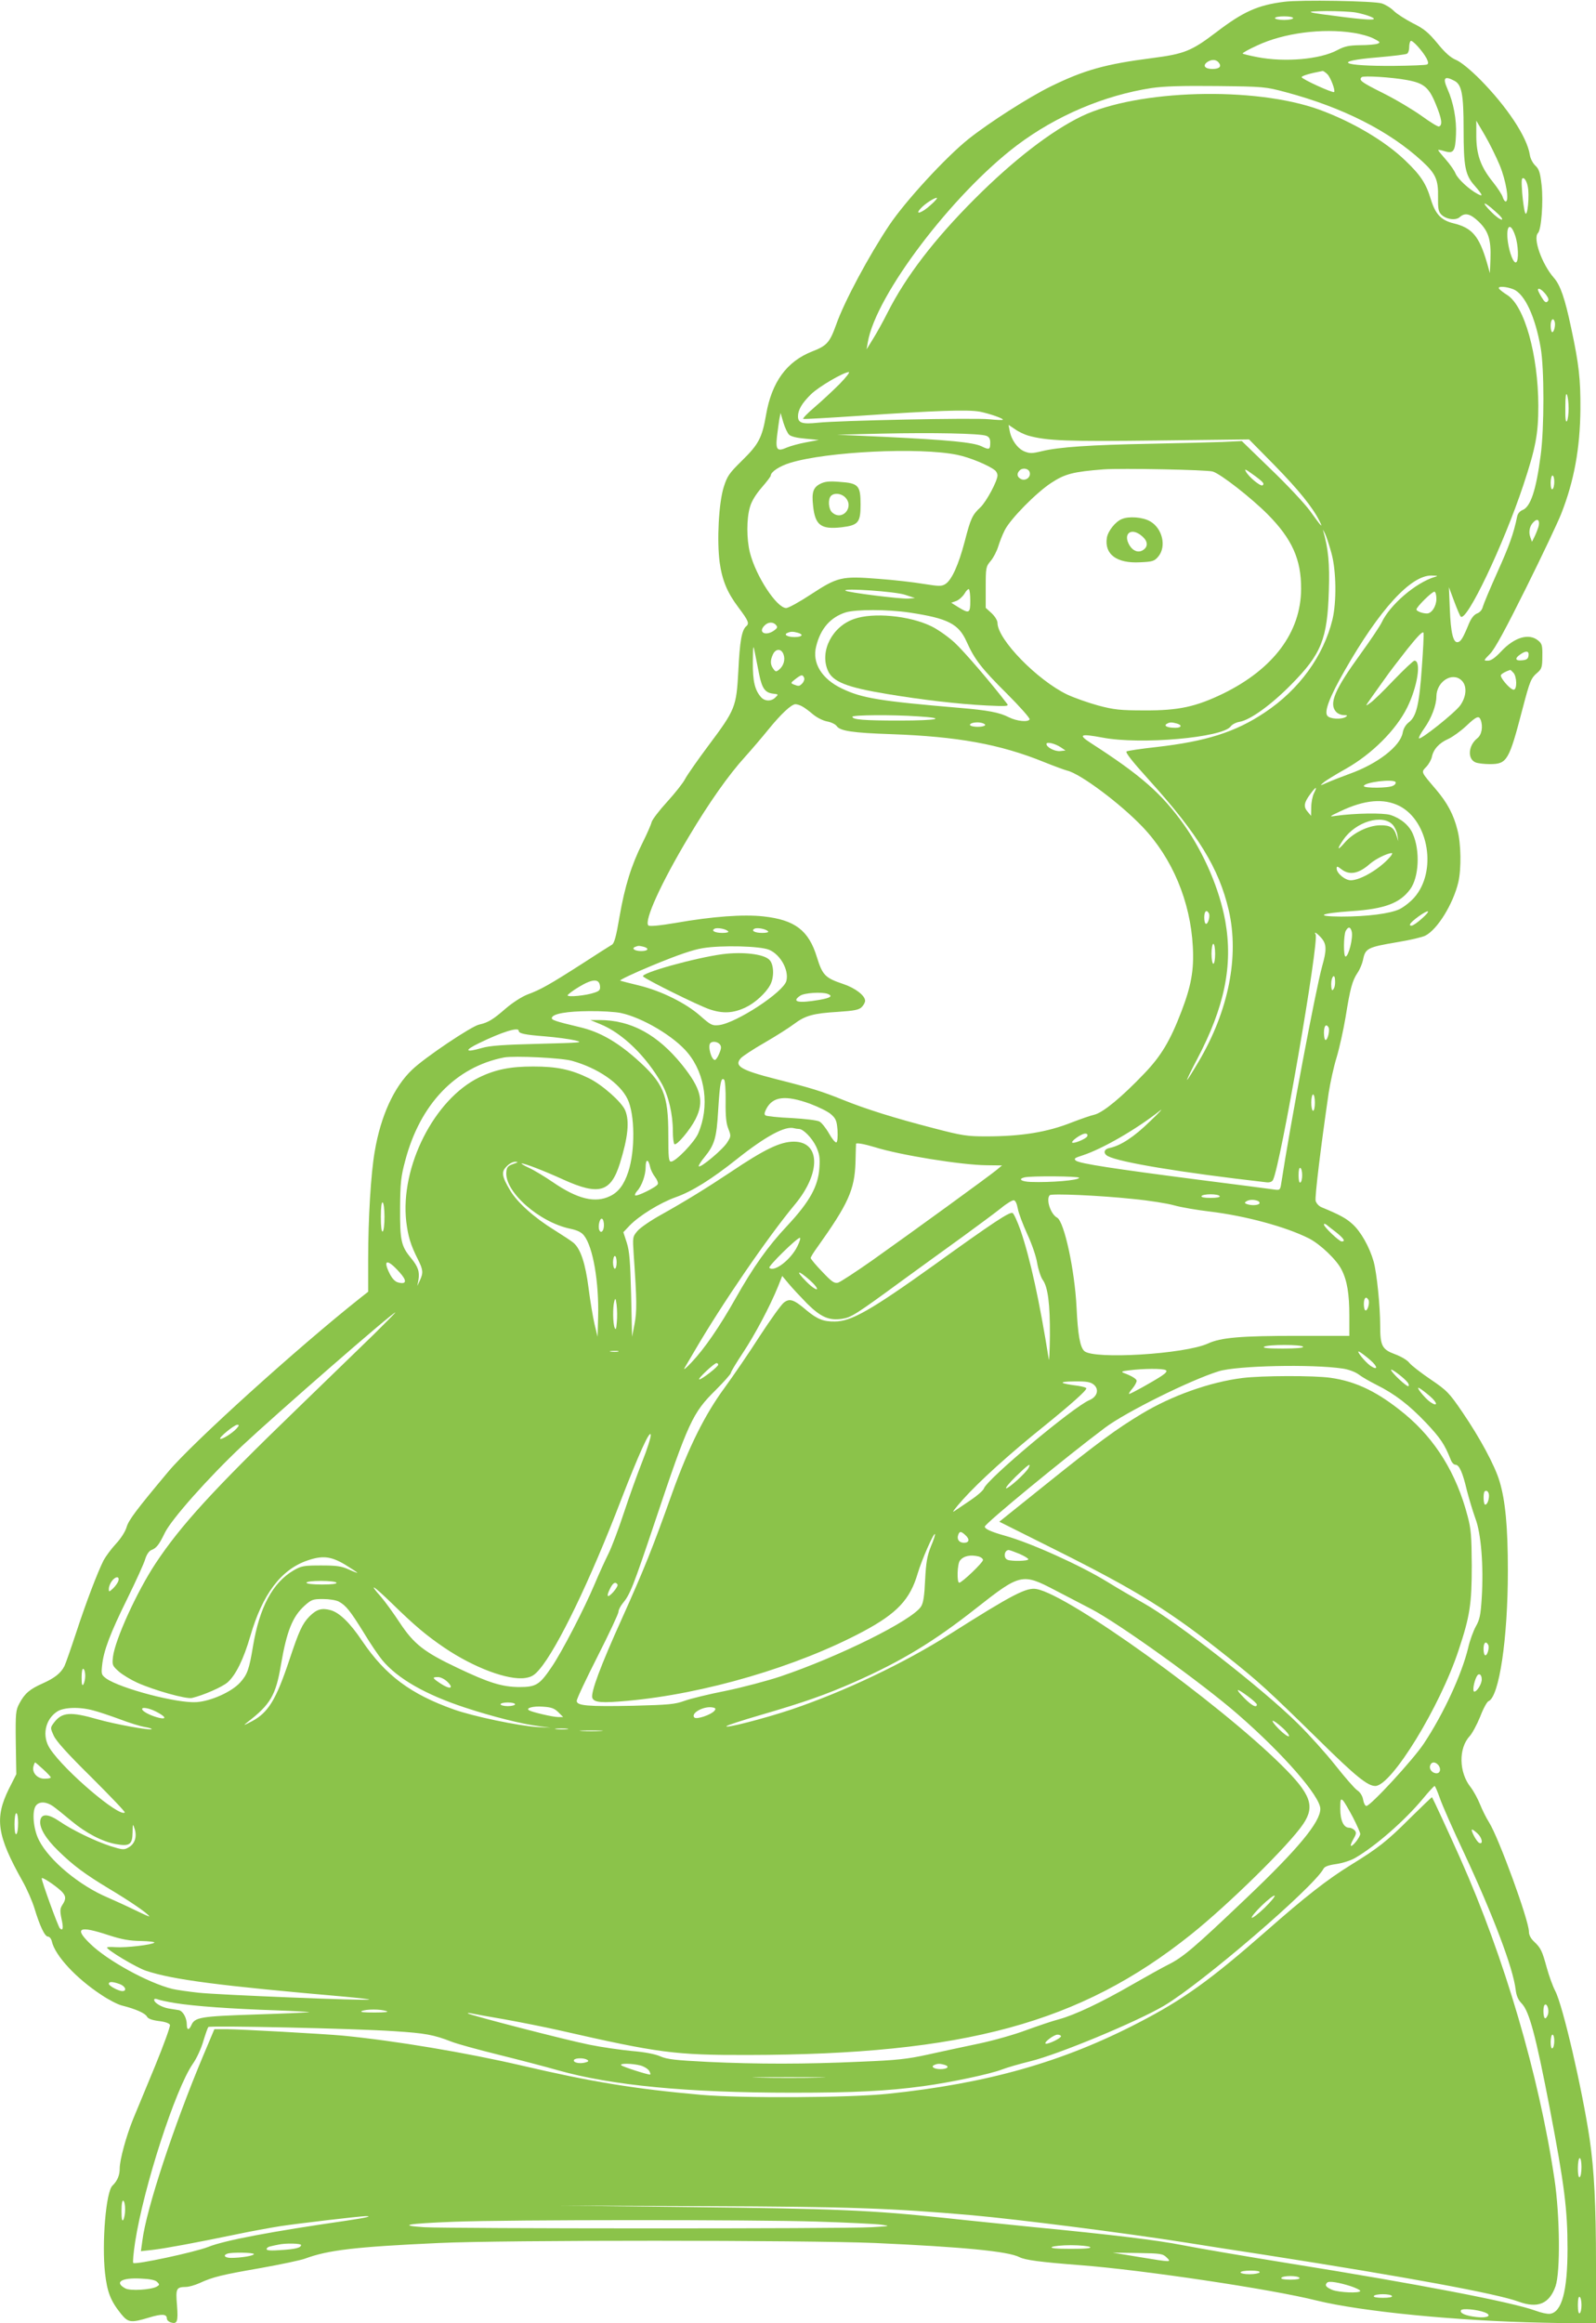
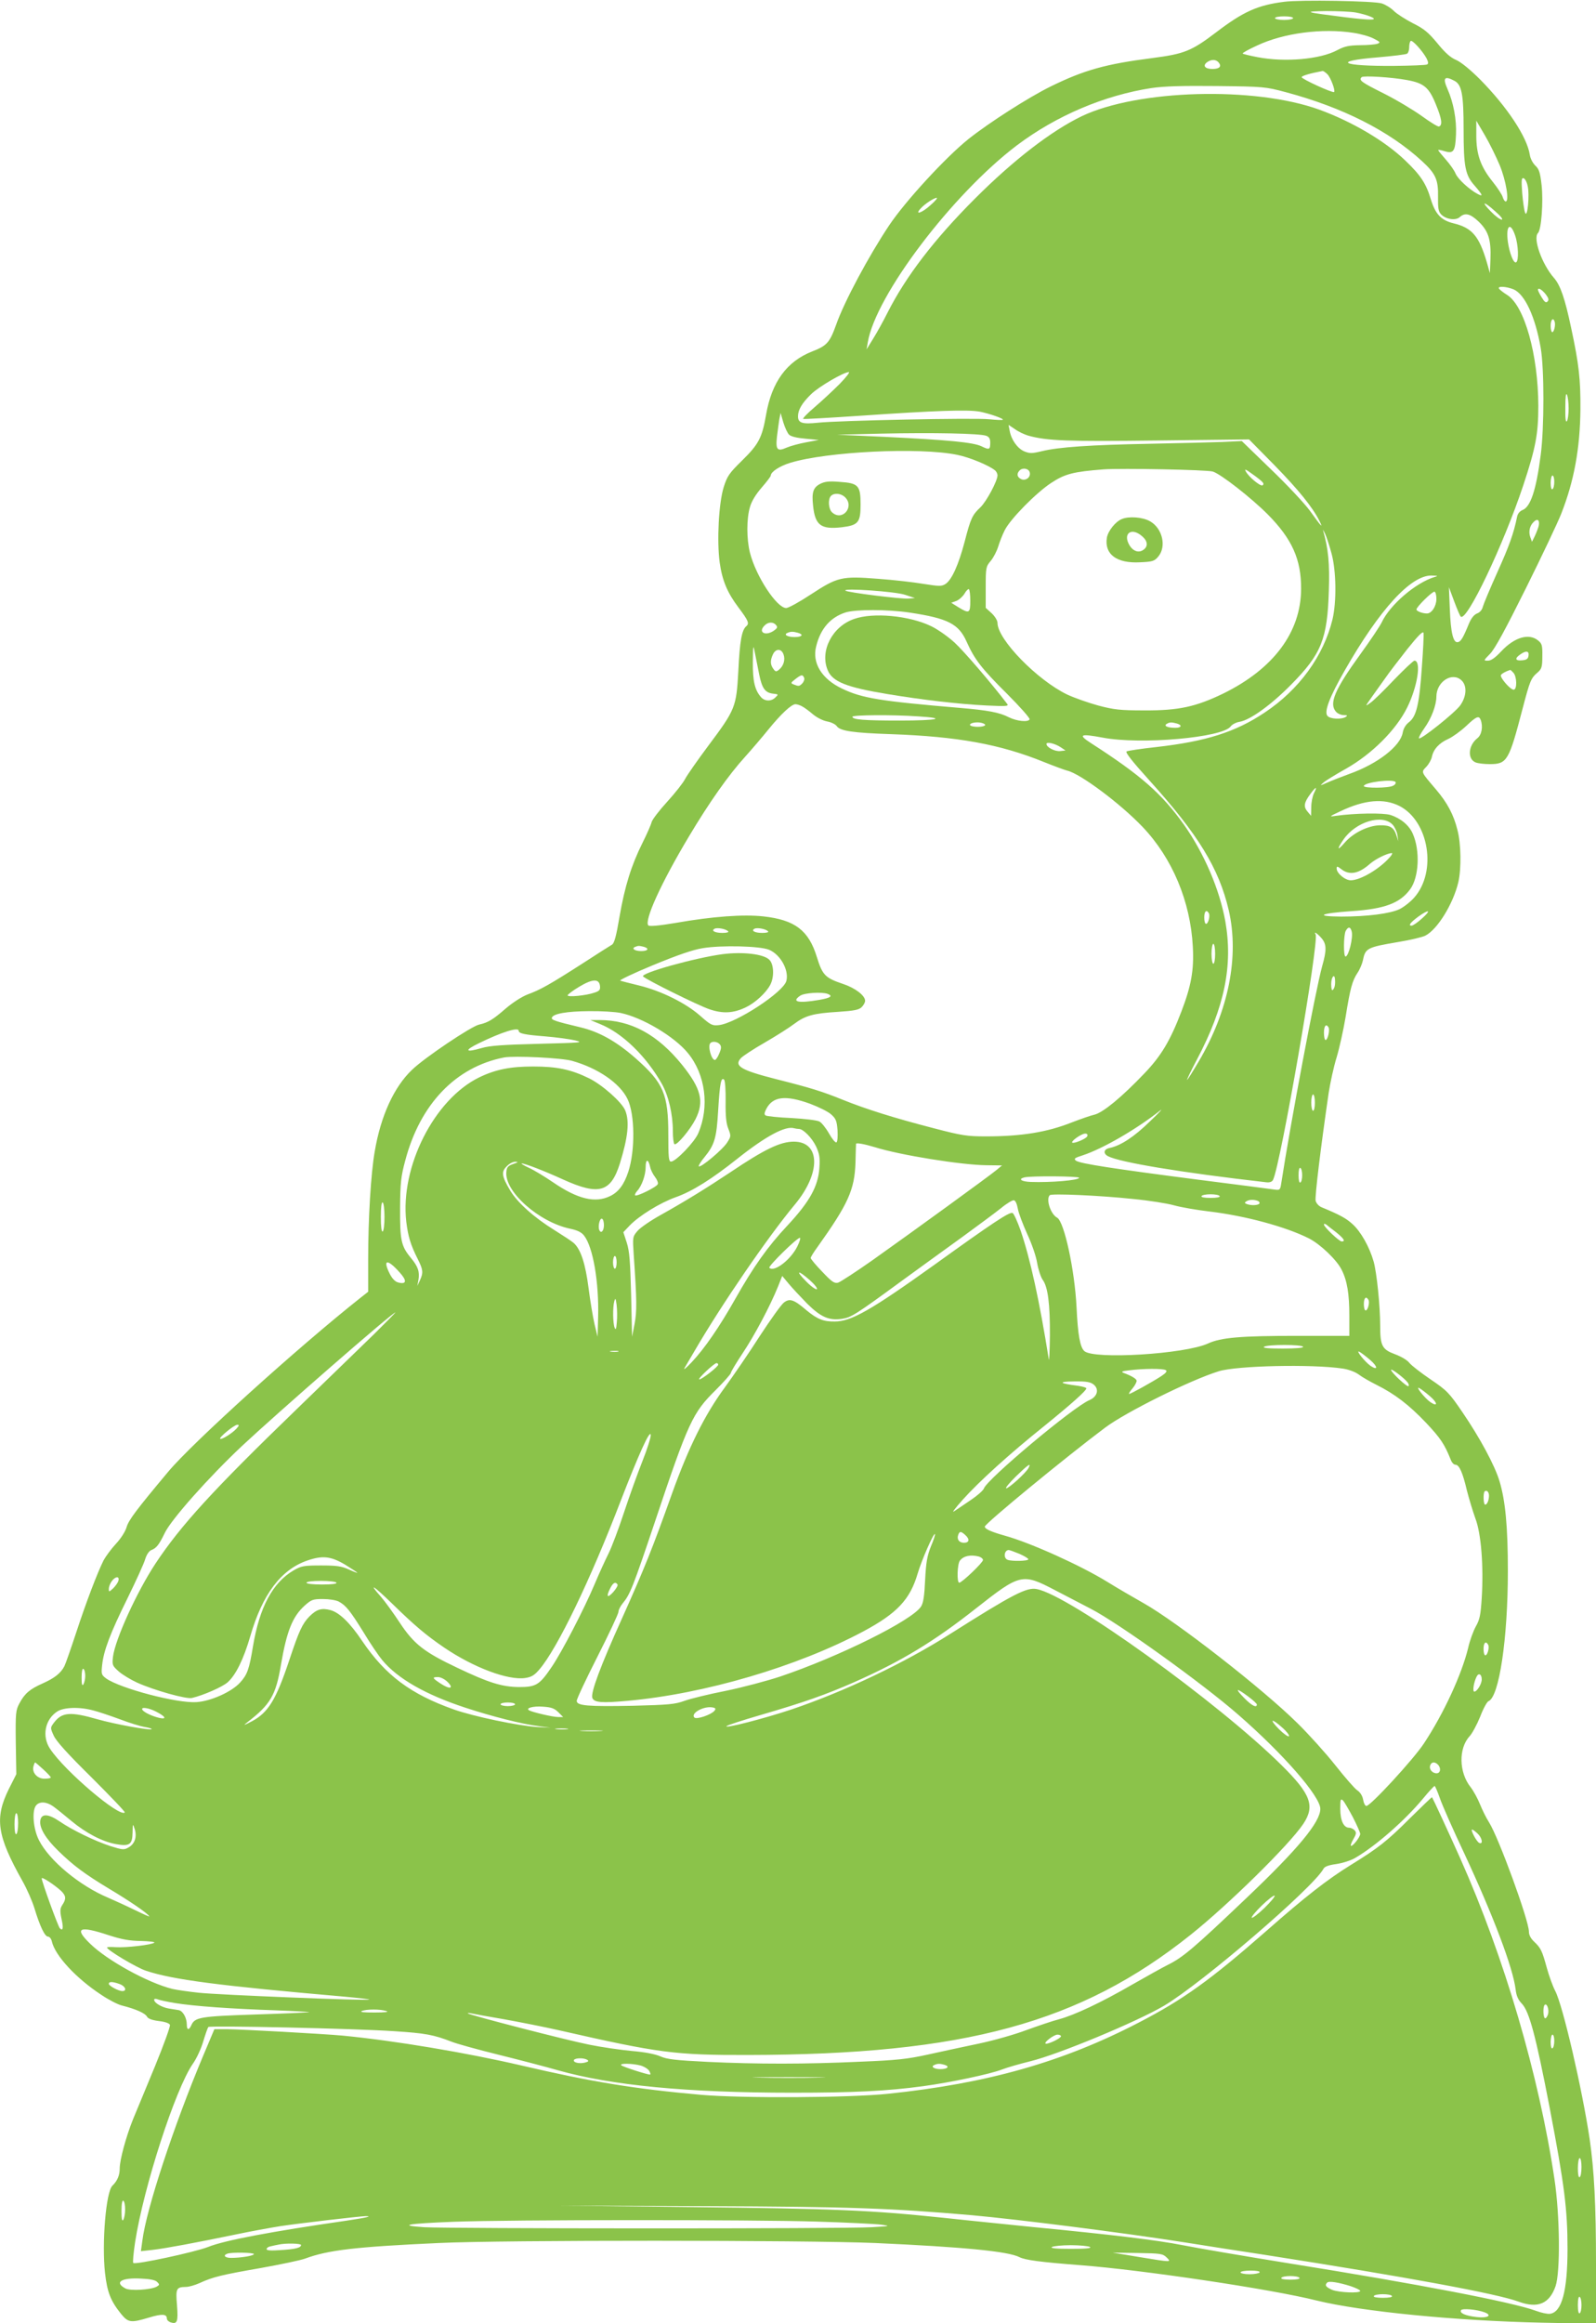
<svg xmlns="http://www.w3.org/2000/svg" version="1.0" width="880pt" height="1280pt" viewBox="0 0 880 1280" preserveAspectRatio="xMidYMid meet">
  <g transform="translate(0,1280) scale(0.1,-0.1)" fill="#8bc34a" stroke="none">
    <path d="M7080 12790 c-144 -18 -225 -54 -373 -167 -138 -105 -177 -120 -354 -143 -258 -33 -375 -66 -559 -156 -122 -60 -338 -198 -454 -290 -126 -101 -347 -341 -437 -475 -111 -166 -249 -422 -293 -549 -35 -97 -51 -115 -131 -146 -141 -55 -224 -169 -255 -349 -22 -127 -41 -163 -132 -252 -72 -71 -82 -85 -102 -148 -27 -88 -38 -293 -22 -413 14 -100 42 -167 103 -248 55 -73 62 -89 44 -104 -25 -21 -36 -81 -44 -247 -11 -199 -16 -212 -165 -411 -59 -79 -117 -162 -128 -183 -11 -22 -56 -79 -99 -126 -44 -48 -82 -98 -86 -112 -3 -14 -26 -66 -50 -114 -62 -124 -98 -240 -127 -407 -18 -107 -29 -148 -42 -155 -9 -5 -83 -52 -163 -104 -181 -116 -231 -144 -302 -170 -33 -13 -81 -44 -120 -77 -71 -62 -98 -78 -147 -89 -43 -9 -302 -183 -370 -249 -100 -95 -173 -255 -206 -451 -21 -120 -36 -369 -36 -591 l0 -181 -42 -33 c-345 -273 -928 -800 -1060 -958 -175 -209 -219 -267 -230 -306 -7 -24 -31 -62 -59 -92 -26 -28 -56 -69 -68 -91 -34 -68 -96 -230 -151 -398 -29 -88 -58 -171 -65 -185 -20 -39 -55 -66 -120 -95 -70 -31 -99 -55 -128 -110 -20 -37 -22 -52 -20 -215 l3 -175 -41 -81 c-80 -162 -66 -257 75 -508 25 -44 54 -111 66 -150 30 -99 57 -156 75 -156 8 0 18 -12 21 -27 18 -78 134 -203 273 -294 40 -27 92 -54 115 -59 75 -19 126 -42 136 -60 6 -12 27 -20 65 -25 35 -4 58 -12 62 -21 3 -8 -34 -110 -82 -227 -48 -117 -103 -248 -121 -292 -38 -94 -74 -224 -74 -273 0 -37 -13 -68 -40 -94 -36 -34 -59 -316 -41 -481 12 -106 31 -154 88 -225 40 -49 54 -51 154 -21 72 22 99 20 99 -5 0 -8 9 -17 20 -21 37 -12 43 2 36 93 -8 94 -4 101 49 102 17 0 50 10 75 21 73 34 124 46 337 83 111 20 221 43 245 52 126 47 278 65 738 86 356 17 2027 16 2405 0 487 -22 735 -46 796 -78 32 -16 114 -27 334 -44 342 -26 1055 -132 1305 -195 244 -60 767 -112 1243 -122 l297 -6 0 324 c0 334 -10 520 -35 694 -41 274 -148 737 -190 816 -14 27 -34 83 -46 126 -26 95 -33 110 -70 145 -19 18 -29 37 -29 56 0 61 -167 519 -220 602 -16 25 -38 70 -50 100 -12 30 -35 72 -51 93 -65 81 -68 214 -6 281 14 15 40 63 58 107 17 45 38 83 46 86 59 23 107 345 107 718 0 245 -14 388 -46 494 -26 87 -108 239 -205 381 -73 107 -85 119 -175 180 -53 36 -106 77 -117 91 -11 15 -47 36 -80 48 -70 26 -81 46 -81 155 0 111 -19 294 -36 355 -23 81 -71 166 -117 207 -35 32 -70 51 -169 92 -16 6 -30 22 -34 36 -5 22 28 293 72 595 9 57 28 145 44 196 15 50 37 149 49 220 26 162 37 201 66 245 13 19 26 51 30 70 13 66 24 71 195 100 67 11 134 27 149 35 67 34 154 176 182 295 17 75 15 212 -5 287 -21 85 -56 150 -118 223 -85 100 -83 94 -54 125 14 14 28 40 31 55 9 43 41 77 91 99 24 11 68 43 97 70 57 54 71 60 81 35 14 -37 6 -83 -19 -102 -50 -40 -55 -115 -8 -133 13 -5 48 -9 77 -9 96 0 106 18 181 305 41 156 46 168 83 200 22 19 26 30 26 89 1 60 -2 70 -23 87 -51 42 -131 18 -204 -60 -33 -35 -55 -51 -73 -51 -25 0 -25 0 12 38 26 26 85 135 198 362 89 179 176 363 194 409 71 180 104 360 106 576 1 166 -8 248 -51 448 -34 161 -59 235 -95 276 -66 75 -117 218 -88 247 19 19 30 174 20 264 -8 70 -14 88 -34 107 -14 13 -28 39 -31 60 -15 98 -125 264 -274 415 -53 53 -104 95 -131 107 -32 13 -63 41 -105 93 -50 60 -74 80 -135 110 -40 21 -88 51 -105 68 -17 17 -47 35 -66 41 -42 14 -451 21 -539 9z m396 -59 c27 -5 63 -15 79 -22 51 -21 6 -22 -138 -4 -224 28 -237 32 -106 34 64 0 138 -3 165 -8z m-346 -31 c0 -5 -22 -10 -50 -10 -27 0 -50 5 -50 10 0 6 23 10 50 10 28 0 50 -4 50 -10z m333 -81 c40 -6 90 -20 112 -32 35 -18 38 -21 20 -28 -11 -4 -54 -8 -96 -8 -62 -1 -85 -6 -125 -27 -94 -51 -289 -68 -440 -39 -42 8 -79 17 -82 20 -3 3 33 23 79 44 146 69 360 97 532 70z m403 -141 c9 -18 11 -29 3 -33 -5 -4 -88 -7 -182 -8 -293 -2 -346 26 -90 47 82 7 155 16 161 20 7 4 12 20 12 35 0 15 3 31 8 35 8 9 66 -55 88 -96z m-1146 -23 c17 -21 4 -35 -35 -35 -41 0 -55 18 -30 37 24 17 50 17 65 -2z m599 -64 c18 -18 45 -90 37 -98 -7 -7 -180 72 -179 82 2 8 47 21 116 34 4 0 16 -8 26 -18z m439 -32 c93 -17 121 -40 159 -134 33 -80 38 -115 17 -122 -6 -2 -48 24 -95 58 -46 33 -141 90 -211 125 -124 62 -137 72 -120 89 9 9 164 0 250 -16z m261 -4 c41 -21 51 -75 51 -269 0 -205 9 -251 61 -309 44 -51 49 -63 17 -46 -46 24 -109 82 -122 112 -7 18 -32 53 -55 79 -22 25 -41 48 -41 51 0 3 16 0 35 -6 50 -15 59 -1 63 91 4 83 -14 178 -47 252 -27 61 -17 74 38 45z m-929 -63 c314 -84 569 -213 751 -380 75 -69 90 -102 88 -197 -1 -60 2 -80 16 -95 25 -28 81 -37 104 -16 29 26 58 19 105 -26 53 -52 68 -98 64 -206 l-3 -77 -17 60 c-43 145 -81 190 -185 215 -68 17 -99 51 -124 133 -26 86 -56 132 -141 213 -111 107 -293 214 -474 280 -357 129 -1000 111 -1309 -36 -168 -81 -376 -241 -590 -455 -224 -224 -380 -428 -480 -625 -24 -48 -60 -113 -80 -145 l-37 -60 7 40 c44 259 467 816 823 1085 217 163 481 275 742 315 69 10 167 13 360 11 260 -3 267 -4 380 -34z m1179 -402 c35 -85 54 -200 33 -200 -5 0 -12 10 -16 23 -3 13 -28 51 -55 85 -67 83 -91 151 -91 255 l0 82 47 -80 c26 -44 62 -118 82 -165z m154 -114 c12 -48 -1 -182 -14 -148 -5 13 -12 62 -16 109 -5 71 -4 85 8 81 7 -2 18 -21 22 -42z m-3292 -106 c-48 -44 -90 -57 -55 -19 22 25 74 59 89 59 6 -1 -10 -19 -34 -40z m3114 -35 c30 -26 44 -44 35 -45 -9 0 -36 20 -60 45 -57 58 -39 58 25 0z m109 -132 c18 -52 21 -139 6 -148 -14 -9 -37 50 -46 113 -12 90 14 112 40 35z m-9 -297 c62 -26 120 -150 150 -322 20 -115 20 -441 0 -592 -25 -193 -56 -285 -100 -302 -15 -6 -27 -20 -30 -37 -19 -93 -44 -162 -109 -306 -40 -89 -76 -175 -80 -190 -4 -17 -16 -31 -32 -37 -17 -7 -32 -26 -45 -57 -32 -78 -44 -98 -61 -101 -25 -5 -39 51 -44 183 l-5 120 29 -78 c16 -43 32 -80 36 -84 32 -33 235 393 345 723 69 208 83 284 83 439 -1 280 -76 550 -172 610 -21 13 -41 29 -45 35 -9 15 40 12 80 -4z m179 -29 c15 -20 17 -30 9 -38 -9 -9 -17 -3 -32 22 -12 19 -21 38 -21 42 0 15 23 1 44 -26z m48 -149 c6 -18 -3 -58 -13 -58 -5 0 -9 16 -9 35 0 34 14 48 22 23z m-3942 -343 c-36 -36 -98 -94 -138 -128 -40 -34 -68 -63 -63 -65 6 -2 144 6 308 17 423 29 598 35 665 23 55 -11 135 -39 127 -45 -2 -2 -35 -1 -74 3 -82 9 -836 -7 -945 -19 -85 -9 -110 -2 -110 35 0 36 22 73 72 122 43 42 179 121 208 122 8 0 -15 -29 -50 -65z m4019 -135 c0 -30 -4 -62 -9 -70 -7 -10 -10 13 -9 75 0 59 3 83 9 70 5 -11 9 -45 9 -75z m-4298 -145 c10 -10 43 -18 90 -22 l74 -7 -70 -13 c-38 -7 -86 -20 -107 -29 -52 -23 -62 -13 -54 60 4 33 10 77 13 96 l7 35 15 -52 c9 -29 23 -60 32 -68z m1318 -5 c104 -29 214 -33 712 -27 l506 6 140 -142 c133 -136 210 -231 248 -307 22 -44 12 -34 -54 58 -29 39 -125 142 -214 227 l-160 155 -106 -5 c-58 -2 -239 -7 -401 -10 -324 -6 -503 -18 -596 -41 -54 -13 -66 -13 -96 -1 -38 16 -72 64 -81 114 l-6 32 36 -24 c19 -14 52 -29 72 -35z m-231 -1 c16 -6 22 -17 22 -37 0 -40 -5 -42 -48 -21 -46 22 -183 35 -532 52 l-265 12 250 6 c280 6 538 1 573 -12z m-160 -105 c69 -14 175 -58 209 -86 7 -6 13 -18 13 -27 0 -31 -61 -144 -94 -176 -45 -42 -54 -61 -87 -189 -34 -129 -71 -210 -105 -233 -22 -14 -33 -14 -122 0 -53 9 -166 22 -250 28 -202 16 -224 10 -371 -86 -62 -41 -124 -75 -136 -75 -52 0 -167 175 -200 305 -19 76 -19 187 0 251 9 33 33 71 65 108 27 31 50 61 50 66 0 20 48 52 107 70 202 62 713 87 921 44z m400 -98 c6 -27 -25 -48 -49 -35 -22 11 -24 30 -7 47 18 18 52 10 56 -12z m1009 6 c45 -14 212 -145 302 -235 135 -136 186 -249 185 -412 -1 -238 -152 -440 -429 -576 -151 -73 -246 -94 -435 -93 -135 0 -168 4 -255 27 -55 15 -131 42 -170 60 -165 79 -385 304 -385 395 0 13 -14 36 -32 53 l-33 30 0 112 c0 109 1 115 27 146 15 17 34 54 42 80 8 26 24 67 36 90 31 62 174 207 257 261 75 49 120 61 288 74 97 7 570 -2 602 -12z m274 -58 c7 -8 7 -14 0 -18 -11 -7 -77 47 -92 77 -9 15 0 12 35 -14 26 -18 51 -38 57 -45z m1609 2 c0 -19 -4 -38 -10 -41 -6 -4 -10 10 -10 34 0 23 5 41 10 41 6 0 10 -15 10 -34z m-86 -244 c-4 -15 -14 -40 -22 -57 l-15 -30 -9 25 c-11 29 -4 63 18 84 21 22 35 11 28 -22z m-1142 -152 c26 -96 28 -266 5 -363 -49 -201 -184 -387 -374 -513 -160 -107 -323 -159 -598 -190 -82 -9 -156 -20 -163 -24 -9 -4 29 -53 125 -159 270 -299 384 -485 438 -716 59 -255 -1 -555 -166 -834 -33 -56 -61 -101 -64 -101 -2 0 22 51 55 113 153 290 199 519 156 762 -32 176 -116 372 -227 530 -123 173 -239 274 -514 451 -73 47 -59 53 65 30 209 -40 662 0 706 62 7 10 29 22 48 25 58 9 175 93 286 206 166 168 199 250 207 517 5 151 -3 230 -31 329 -4 11 1 4 10 -15 9 -19 25 -69 36 -110z m568 -129 c-105 -32 -247 -154 -292 -251 -9 -19 -61 -97 -117 -174 -142 -196 -175 -273 -134 -318 9 -10 28 -18 42 -18 20 0 23 -2 11 -10 -24 -15 -86 -12 -101 6 -19 23 12 104 95 249 193 338 366 527 480 524 35 -1 37 -2 16 -8z m-2560 -132 c0 -68 -6 -71 -65 -35 l-40 25 28 10 c15 6 35 24 45 40 9 16 20 27 24 25 5 -3 8 -32 8 -65z m-360 34 l55 -18 -37 -3 c-40 -3 -338 34 -347 44 -14 15 276 -5 329 -23z m2930 -23 c0 -40 -26 -80 -52 -80 -26 0 -58 13 -58 22 0 14 85 98 99 98 6 0 11 -17 11 -40z m-2905 -75 c212 -32 271 -62 315 -161 44 -98 82 -147 223 -287 70 -70 126 -133 124 -140 -6 -17 -70 -11 -114 11 -52 27 -117 39 -273 52 -436 37 -537 53 -647 106 -112 53 -166 141 -143 232 24 99 79 161 163 188 57 17 231 17 352 -1z m-736 -69 c10 -11 7 -17 -11 -30 -47 -33 -91 -10 -52 28 19 20 48 21 63 2z m3561 -230 c-14 -206 -30 -272 -70 -304 -19 -14 -32 -36 -36 -60 -14 -74 -139 -171 -294 -226 -41 -15 -95 -36 -120 -47 -43 -19 -44 -19 -23 -1 12 11 68 45 125 77 143 81 275 213 336 335 58 116 80 260 41 260 -6 0 -57 -48 -113 -106 -55 -58 -114 -116 -131 -127 -29 -21 -29 -21 9 33 22 30 55 78 75 105 19 28 73 98 120 158 61 76 87 102 90 90 2 -10 -2 -94 -9 -187z m-3442 188 c36 -10 25 -24 -17 -24 -40 0 -62 14 -39 23 18 8 30 8 56 1z m-212 -230 c16 -78 33 -101 78 -106 28 -3 29 -4 12 -20 -22 -23 -58 -23 -79 0 -35 39 -47 89 -46 194 1 95 2 99 11 53 5 -27 16 -82 24 -121z m134 111 c11 -29 1 -64 -25 -85 -15 -12 -19 -12 -31 5 -17 23 -18 46 -2 80 15 32 46 33 58 0z m4108 -7 c-2 -18 -11 -24 -35 -26 -38 -4 -43 10 -11 32 32 23 50 20 46 -6z m-84 -94 c20 -20 22 -94 2 -94 -19 0 -78 69 -70 81 5 8 24 19 51 28 1 1 9 -6 17 -15z m-3910 -29 c3 -8 -2 -21 -10 -30 -17 -17 -20 -17 -48 -6 -17 7 -17 9 9 29 33 26 41 27 49 7z m3626 -15 c30 -30 26 -88 -9 -137 -30 -41 -217 -190 -227 -181 -3 4 10 28 29 55 39 54 67 127 67 176 1 83 89 138 140 87z m-3637 -142 c12 -6 39 -26 60 -44 23 -19 56 -35 78 -39 22 -4 45 -15 53 -26 18 -26 87 -37 301 -44 364 -13 598 -55 840 -153 55 -22 114 -44 130 -48 72 -17 292 -181 415 -310 164 -172 264 -411 277 -660 7 -129 -9 -216 -63 -357 -62 -162 -112 -245 -204 -341 -125 -131 -226 -214 -274 -227 -23 -5 -79 -25 -126 -43 -136 -54 -278 -77 -473 -77 -105 0 -132 4 -289 45 -217 56 -373 105 -502 157 -114 46 -171 64 -369 114 -192 49 -231 72 -192 115 10 11 69 50 132 86 64 37 136 83 161 102 61 46 105 59 242 67 90 6 116 11 131 26 11 11 19 26 19 35 0 29 -55 71 -122 93 -98 33 -113 48 -144 148 -45 147 -121 205 -295 224 -109 12 -280 0 -484 -36 -89 -15 -143 -20 -150 -14 -25 25 70 234 224 491 111 186 218 338 309 438 37 41 95 109 129 151 70 86 127 139 149 139 8 0 25 -5 37 -12z m640 -55 c163 -10 108 -23 -102 -23 -199 0 -261 5 -261 21 0 10 221 12 363 2z m365 -42 c18 -11 -27 -20 -64 -13 -31 6 -13 22 26 22 14 0 31 -4 38 -9z m1060 3 c32 -9 27 -24 -7 -24 -42 0 -66 10 -49 21 16 10 26 11 56 3z m-638 -132 l25 -17 -28 -3 c-30 -4 -77 21 -77 39 0 14 47 3 80 -19z m1845 -191 c3 -6 -3 -15 -14 -20 -24 -14 -161 -14 -161 -2 0 21 163 41 175 22z m-450 -61 c-8 -16 -15 -51 -15 -77 l-1 -48 -20 24 c-23 27 -19 50 18 99 30 40 38 41 18 2z m472 -71 c162 -84 207 -361 81 -504 -21 -24 -57 -52 -81 -64 -53 -25 -178 -41 -322 -41 -150 1 -117 18 57 30 183 12 267 44 323 120 49 66 56 213 15 306 -20 47 -67 86 -124 104 -39 12 -195 10 -301 -5 -38 -6 -37 -4 25 25 134 64 240 73 327 29z m-38 -103 c11 -12 23 -37 26 -56 l5 -35 -10 31 c-14 45 -35 58 -91 57 -65 -1 -148 -42 -194 -95 -42 -49 -46 -39 -7 17 68 98 214 142 271 81z m-15 -178 c-56 -65 -163 -128 -216 -128 -32 0 -78 39 -78 65 0 14 4 13 26 -4 45 -35 96 -25 158 30 32 27 92 57 120 59 5 0 1 -10 -10 -22z m-999 -309 c9 -14 -3 -59 -15 -59 -6 0 -10 16 -10 35 0 34 12 46 25 24z m1176 -29 c-24 -22 -50 -40 -58 -40 -20 0 -7 17 39 51 59 42 71 35 19 -11z m-3826 -71 c5 -5 -7 -9 -32 -9 -42 0 -65 13 -41 24 16 6 60 -2 73 -15z m220 0 c5 -5 -7 -9 -32 -9 -42 0 -65 13 -41 24 16 6 60 -2 73 -15z m3218 -1 c9 -33 -17 -138 -34 -138 -12 0 -11 117 1 141 14 25 26 24 33 -3z m-168 -35 c30 -34 31 -66 5 -157 -36 -130 -176 -873 -225 -1193 -6 -40 -8 -41 -38 -37 -18 3 -205 27 -417 54 -472 61 -655 89 -677 105 -14 11 -9 15 38 30 109 36 293 142 424 245 22 18 -2 -9 -54 -58 -89 -87 -162 -134 -223 -147 -32 -6 -37 -30 -9 -45 65 -34 401 -90 874 -144 18 -2 31 3 36 13 41 77 256 1319 235 1353 -12 19 9 6 31 -19z m-585 -88 c0 -30 -4 -55 -10 -55 -5 0 -10 25 -10 55 0 30 5 55 10 55 6 0 10 -25 10 -55z m-3152 39 c34 -9 26 -24 -12 -24 -36 0 -56 14 -34 23 18 7 20 7 46 1z m693 -17 c62 -26 110 -112 95 -171 -15 -62 -277 -233 -372 -244 -37 -4 -45 0 -105 53 -79 69 -212 135 -334 165 -49 12 -97 24 -105 27 -8 2 73 41 180 85 136 56 219 85 275 94 103 17 316 12 366 -9z m3120 -164 c2 -28 -2 -47 -12 -57 -5 -6 -9 6 -9 32 0 40 19 61 21 25z m-4053 -34 c3 -22 -2 -29 -30 -38 -45 -16 -148 -26 -148 -15 0 5 28 26 63 47 73 44 110 46 115 6z m1256 -45 c30 -12 16 -22 -47 -33 -116 -20 -155 -11 -105 23 23 16 120 22 152 10z m-1142 -105 c120 -25 297 -130 371 -221 97 -118 120 -296 57 -442 -20 -48 -124 -156 -150 -156 -13 0 -15 23 -15 147 0 225 -26 286 -180 422 -106 93 -200 146 -305 171 -143 34 -161 41 -157 53 7 22 82 35 204 36 67 1 146 -4 175 -10z m3903 -79 c9 -14 -4 -70 -16 -70 -5 0 -9 18 -9 40 0 38 12 52 25 30z m-4465 -19 c0 -15 31 -22 146 -31 61 -5 135 -15 165 -22 50 -12 35 -13 -201 -19 -195 -5 -269 -10 -313 -23 -93 -27 -100 -14 -15 27 125 61 218 90 218 68z m1109 -75 c9 -11 9 -22 -3 -50 -8 -20 -19 -36 -24 -36 -20 0 -41 78 -25 93 11 12 40 8 52 -7z m-814 -91 c142 -40 263 -123 305 -210 41 -84 43 -285 4 -402 -23 -70 -54 -111 -100 -133 -82 -40 -179 -17 -316 77 -44 30 -103 66 -132 79 -28 13 -46 24 -39 24 17 0 124 -41 229 -89 197 -89 262 -70 312 89 45 145 54 233 29 293 -20 46 -126 140 -199 176 -100 49 -178 65 -308 65 -126 0 -207 -16 -298 -60 -248 -121 -436 -493 -402 -794 10 -82 24 -129 64 -208 29 -58 31 -74 11 -117 l-14 -30 6 32 c8 46 -2 75 -41 122 -54 65 -61 96 -60 276 1 138 5 174 28 259 82 313 279 518 546 570 56 10 316 -2 375 -19z m846 -224 c-1 -80 3 -121 15 -150 15 -39 15 -42 -6 -75 -23 -38 -147 -142 -157 -132 -3 3 11 26 31 50 56 69 67 104 76 260 9 149 16 184 33 167 5 -5 9 -58 8 -120z m3249 -6 c0 -25 -4 -45 -10 -45 -5 0 -10 20 -10 45 0 25 5 45 10 45 6 0 10 -20 10 -45z m-2784 -6 c48 -18 101 -44 117 -59 26 -23 31 -36 35 -87 2 -35 0 -63 -6 -67 -6 -3 -24 19 -41 49 -17 30 -41 60 -53 66 -13 7 -82 15 -153 19 -72 3 -136 10 -143 14 -9 5 -8 14 3 36 36 69 105 78 241 29z m-61 -139 c24 0 72 -49 95 -97 18 -40 22 -60 18 -118 -7 -101 -53 -185 -176 -317 -110 -117 -188 -228 -287 -403 -87 -154 -170 -275 -241 -350 -31 -33 -48 -47 -39 -31 9 15 33 56 53 90 150 258 406 631 555 810 144 173 141 346 -6 346 -74 0 -160 -41 -349 -168 -129 -86 -254 -163 -385 -236 -56 -31 -114 -71 -128 -88 -27 -32 -27 -34 -21 -128 18 -258 18 -314 5 -384 l-14 -71 -5 230 c-5 186 -9 241 -24 288 l-19 58 34 36 c53 55 168 126 255 157 91 32 199 100 341 213 155 123 263 181 311 167 8 -2 20 -4 27 -4z m1589 -42 c-9 -14 -75 -41 -82 -33 -6 6 31 35 58 46 19 8 32 1 24 -13z m-1172 -58 c139 -44 481 -99 618 -100 l85 -1 -30 -25 c-37 -31 -461 -339 -684 -497 -91 -64 -177 -120 -190 -124 -21 -5 -34 4 -88 61 -35 36 -63 70 -63 75 0 5 16 31 35 57 172 241 207 318 212 469 1 55 3 101 3 103 0 7 46 -1 102 -18z m-1237 -110 c3 -16 16 -41 27 -55 11 -14 18 -32 15 -39 -6 -16 -116 -70 -125 -62 -3 3 2 14 11 24 26 28 47 88 47 132 0 46 15 46 25 0z m-755 17 c-29 -10 -36 -18 -38 -44 -11 -108 180 -277 353 -313 38 -8 61 -19 75 -37 50 -63 83 -257 78 -448 l-3 -110 -17 70 c-9 39 -24 129 -33 200 -17 132 -43 213 -82 247 -10 9 -57 40 -105 70 -112 69 -205 152 -245 219 -47 79 -50 103 -19 133 14 15 35 26 48 25 18 0 15 -3 -12 -12z m4350 -62 c0 -19 -4 -37 -10 -40 -6 -4 -10 12 -10 40 0 28 4 44 10 40 6 -3 10 -21 10 -40z m-1230 -14 c0 -14 -157 -27 -267 -23 -52 2 -71 16 -35 25 34 9 302 7 302 -2z m299 -117 c84 -8 186 -24 225 -35 39 -11 127 -26 196 -34 198 -24 420 -84 547 -148 63 -32 153 -118 180 -172 31 -60 43 -134 43 -255 l0 -110 -289 0 c-308 0 -419 -9 -490 -42 -129 -59 -630 -89 -682 -42 -24 21 -36 92 -43 239 -10 207 -68 474 -107 496 -36 19 -63 101 -41 124 10 10 274 -1 461 -21z m476 16 c4 -6 -15 -10 -50 -10 -35 0 -54 4 -50 10 3 6 26 10 50 10 24 0 47 -4 50 -10z m-1113 -69 c4 -24 28 -87 52 -140 26 -56 49 -123 55 -161 6 -35 20 -77 30 -91 29 -39 41 -133 40 -309 -1 -85 -4 -144 -6 -130 -52 326 -102 552 -155 709 -18 51 -38 95 -45 98 -17 7 -108 -53 -433 -287 -348 -249 -457 -311 -547 -311 -62 -1 -97 13 -155 61 -70 60 -93 68 -125 44 -15 -11 -74 -94 -133 -184 -58 -91 -146 -219 -194 -285 -109 -148 -198 -326 -291 -585 -108 -303 -152 -412 -275 -686 -120 -265 -174 -411 -164 -439 10 -25 51 -29 192 -16 426 38 937 188 1301 382 187 100 259 176 301 320 22 74 88 224 95 217 3 -2 -7 -33 -22 -68 -21 -53 -27 -88 -32 -185 -4 -89 -10 -128 -23 -147 -51 -77 -453 -276 -776 -385 -73 -24 -208 -60 -301 -79 -92 -18 -194 -43 -227 -55 -52 -19 -87 -22 -281 -27 -254 -5 -313 0 -313 27 0 11 52 121 115 245 63 124 115 235 115 245 0 11 11 32 24 48 40 48 56 88 177 448 185 552 208 601 335 726 46 46 84 89 84 95 0 6 30 56 66 110 65 98 149 255 194 366 l23 58 36 -43 c19 -23 65 -72 101 -109 76 -75 121 -95 194 -84 50 8 73 22 331 211 94 68 242 176 330 239 88 64 185 136 215 160 30 25 62 44 70 43 9 -1 17 -19 22 -46z m1322 43 c9 -3 13 -10 10 -15 -6 -10 -45 -12 -69 -3 -13 5 -14 8 -3 15 15 10 40 11 62 3z m-4814 -89 c0 -41 -4 -77 -10 -80 -6 -4 -10 25 -10 80 0 55 4 84 10 80 6 -3 10 -39 10 -80z m1210 -45 c0 -33 -17 -49 -26 -26 -8 22 4 68 16 61 6 -3 10 -19 10 -35z m4038 -40 c42 -34 52 -50 30 -50 -14 0 -98 80 -98 93 0 6 5 5 13 0 6 -5 31 -25 55 -43z m-2972 -78 c-37 -74 -128 -143 -154 -117 -8 8 152 165 168 165 6 0 -1 -22 -14 -48z m-996 -87 c0 -19 -4 -35 -10 -35 -5 0 -10 16 -10 35 0 19 5 35 10 35 6 0 10 -16 10 -35z m-1196 -56 c41 -45 38 -67 -8 -55 -17 4 -33 21 -46 46 -42 82 -15 87 54 9z m2261 -42 c27 -24 44 -46 39 -50 -6 -3 -33 16 -59 43 -61 61 -47 66 20 7z m-1064 -232 c-3 -38 -6 -45 -12 -30 -10 25 -11 112 -2 145 6 21 8 18 13 -20 3 -25 4 -68 1 -95z m4144 124 c9 -14 -3 -59 -15 -59 -6 0 -10 16 -10 35 0 34 12 46 25 24z m-5485 -192 c-69 -67 -258 -250 -420 -407 -466 -450 -644 -645 -783 -855 -104 -158 -222 -418 -234 -513 -5 -46 -4 -49 33 -82 21 -18 66 -45 99 -60 92 -42 273 -93 304 -85 63 15 166 60 196 86 45 40 88 127 125 254 67 231 169 367 314 417 84 29 130 24 208 -22 37 -23 68 -43 68 -45 0 -2 -21 6 -47 18 -40 18 -66 22 -153 22 -96 0 -109 -3 -151 -27 -116 -68 -188 -203 -224 -418 -21 -127 -31 -156 -71 -200 -46 -51 -161 -103 -241 -108 -107 -7 -418 75 -497 130 -27 20 -28 25 -23 72 8 81 45 178 139 368 48 98 93 196 99 219 8 25 21 44 34 49 28 11 42 29 74 95 36 74 240 304 425 478 188 176 829 735 846 736 3 1 -51 -54 -120 -122z m5125 -67 c4 -6 -36 -10 -112 -10 -80 0 -113 3 -103 10 20 13 207 13 215 0z m-3777 -27 c-10 -2 -28 -2 -40 0 -13 2 -5 4 17 4 22 1 32 -1 23 -4z m4147 -46 c42 -36 44 -60 3 -33 -31 21 -88 92 -62 78 11 -6 37 -26 59 -45z m-3595 -26 c0 -11 -90 -81 -104 -81 -13 1 82 90 95 90 5 0 9 -4 9 -9z m3442 -21 c35 -5 71 -19 90 -33 18 -14 62 -39 98 -57 100 -50 178 -109 274 -210 79 -84 101 -117 135 -202 6 -16 17 -28 26 -28 21 0 40 -43 63 -141 12 -47 33 -116 47 -155 32 -83 46 -264 35 -439 -6 -93 -11 -118 -32 -155 -14 -25 -34 -79 -43 -120 -35 -144 -134 -360 -244 -526 -58 -88 -295 -345 -317 -344 -7 0 -15 16 -18 35 -4 22 -17 41 -32 51 -14 9 -68 71 -121 138 -53 67 -147 171 -208 231 -193 191 -669 561 -849 662 -55 31 -146 84 -201 118 -146 90 -423 215 -564 254 -75 21 -111 37 -111 50 0 16 444 381 663 545 113 85 469 262 627 311 100 31 514 40 682 15z m-974 -9 c9 -5 2 -15 -25 -33 -51 -33 -168 -98 -177 -98 -4 0 4 14 19 31 14 17 24 37 22 43 -3 11 -31 27 -72 42 -15 6 -8 10 30 14 76 10 188 11 203 1z m1332 -66 c7 -8 10 -18 6 -22 -7 -7 -96 76 -96 90 0 9 69 -42 90 -68z m-1730 -13 c32 -26 21 -67 -23 -86 -89 -37 -566 -437 -582 -487 -4 -11 -37 -40 -73 -64 -37 -25 -78 -53 -92 -62 -14 -10 8 19 49 65 90 100 256 251 451 407 148 120 230 193 230 206 0 4 -21 10 -47 14 -103 13 -112 23 -22 24 70 1 91 -3 109 -17z m1855 -65 c42 -36 44 -60 3 -33 -31 21 -88 92 -62 78 11 -6 37 -26 59 -45z m-6580 -177 c-23 -26 -84 -64 -91 -57 -8 7 78 77 94 77 12 0 11 -4 -3 -20z m2237 -181 c-27 -68 -73 -196 -102 -284 -29 -88 -67 -189 -85 -225 -18 -36 -52 -110 -75 -165 -59 -140 -182 -377 -238 -459 -67 -99 -86 -111 -180 -111 -93 1 -166 23 -340 106 -184 87 -240 131 -318 249 -35 53 -82 118 -104 143 -72 81 -42 63 63 -39 123 -120 187 -174 287 -242 164 -111 353 -181 446 -167 34 5 51 15 78 47 99 115 281 492 450 933 98 253 160 390 164 360 2 -12 -19 -78 -46 -146z m2129 -37 c-14 -27 -108 -112 -123 -112 -7 0 17 30 53 65 68 66 87 79 70 47z m2539 -152 c0 -25 -10 -50 -21 -50 -10 0 -12 63 -3 73 11 10 24 -3 24 -23z m-2888 -217 c26 -23 23 -43 -7 -43 -27 0 -41 20 -31 45 7 19 15 19 38 -2z m299 -104 c27 -12 49 -25 49 -30 0 -10 -90 -12 -114 -3 -25 9 -19 54 6 54 5 0 32 -10 59 -21z m-223 -15 c12 -4 22 -12 22 -19 0 -14 -116 -125 -131 -125 -14 0 -11 104 4 122 20 26 59 34 105 22z m-4745 -133 c-3 -11 -16 -29 -29 -42 -23 -21 -24 -21 -24 -3 0 11 7 30 16 42 19 27 44 30 37 3z m5164 -52 c65 -34 154 -80 198 -103 153 -79 615 -411 810 -581 253 -220 455 -453 455 -521 0 -73 -123 -221 -406 -490 -291 -277 -351 -328 -434 -369 -30 -15 -118 -64 -195 -108 -173 -100 -320 -169 -405 -192 -36 -9 -117 -37 -181 -60 -63 -24 -183 -58 -265 -75 -82 -17 -207 -44 -279 -60 -110 -24 -168 -31 -370 -39 -303 -14 -571 -14 -844 -1 -177 9 -222 14 -259 30 -29 13 -86 24 -158 30 -62 6 -168 21 -236 35 -130 26 -659 163 -668 172 -3 3 6 3 20 0 14 -3 94 -18 178 -32 84 -15 221 -42 305 -61 549 -125 636 -137 1042 -136 1191 2 1831 176 2441 663 208 166 542 494 620 610 66 99 42 164 -120 324 -352 348 -1171 937 -1350 970 -55 11 -132 -29 -478 -248 -252 -160 -583 -317 -873 -415 -149 -50 -375 -108 -359 -92 5 5 88 32 184 60 248 72 365 114 520 182 260 115 440 224 672 407 244 192 255 194 435 100z m-3962 41 c4 -6 -25 -10 -79 -10 -51 0 -86 4 -86 10 0 6 33 10 79 10 44 0 83 -4 86 -10z m1550 -10 c3 -5 -8 -24 -24 -42 -33 -36 -40 -25 -16 22 16 31 29 37 40 20z m-1537 -94 c39 -21 62 -49 137 -170 36 -60 83 -129 103 -153 85 -102 239 -190 459 -262 146 -48 312 -90 401 -101 l67 -9 -75 4 c-103 7 -348 58 -456 96 -240 85 -378 188 -507 378 -67 100 -126 157 -175 170 -48 13 -76 5 -116 -35 -39 -40 -57 -79 -110 -238 -74 -222 -117 -292 -208 -340 -46 -24 -49 -24 -23 -4 126 97 156 148 184 315 32 187 64 266 130 326 38 34 46 37 102 37 33 0 72 -6 87 -14z m6337 -237 c9 -14 -3 -59 -15 -59 -6 0 -10 16 -10 35 0 34 12 46 25 24z m-7735 -172 c0 -18 -5 -39 -10 -47 -7 -11 -10 0 -10 38 0 33 4 51 10 47 6 -3 10 -21 10 -38z m7700 -20 c0 -25 -26 -67 -41 -67 -11 0 -3 52 13 83 11 22 28 13 28 -16z m-5702 -14 c37 -37 12 -42 -38 -9 -47 31 -49 36 -15 36 15 0 38 -12 53 -27z m4413 -79 c27 -20 49 -40 49 -45 0 -21 -29 -6 -70 36 -53 54 -45 58 21 9z m-4041 -44 c0 -5 -18 -10 -40 -10 -22 0 -40 5 -40 10 0 6 18 10 40 10 22 0 40 -4 40 -10z m238 -43 l27 -27 -29 0 c-28 0 -143 27 -159 37 -20 12 22 24 76 20 47 -3 63 -9 85 -30z m861 7 c-17 -21 -98 -49 -110 -37 -24 24 55 67 104 55 13 -3 15 -8 6 -18z m-3424 2 c28 -7 93 -29 145 -48 52 -20 114 -39 138 -43 24 -4 41 -9 38 -12 -8 -8 -205 28 -296 54 -153 44 -199 40 -243 -19 -20 -27 -20 -28 -1 -70 13 -30 76 -100 208 -230 104 -104 187 -190 184 -194 -29 -28 -332 229 -412 351 -46 69 -28 161 39 205 36 24 124 27 200 6z m345 -6 c53 -27 62 -44 19 -35 -39 9 -85 30 -94 45 -10 17 34 11 75 -10z m6211 -89 c24 -21 40 -43 36 -47 -4 -4 -29 13 -55 39 -56 57 -42 63 19 8z m-3943 -8 c-15 -2 -42 -2 -60 0 -18 2 -6 4 27 4 33 0 48 -2 33 -4z m185 -10 c-29 -2 -77 -2 -105 0 -29 2 -6 3 52 3 58 0 81 -1 53 -3z m-3075 -211 c23 -21 42 -41 42 -45 0 -4 -16 -7 -35 -7 -40 0 -71 35 -60 70 3 11 7 20 9 20 1 0 21 -17 44 -38z m7690 26 c19 -19 15 -48 -7 -48 -24 0 -43 23 -35 44 7 19 25 21 42 4z m11 -185 c13 -38 73 -174 134 -303 160 -343 270 -633 284 -752 4 -34 14 -57 34 -77 41 -43 77 -177 153 -571 82 -429 99 -562 99 -780 0 -234 -32 -350 -97 -358 -14 -2 -50 6 -79 17 -127 47 -653 148 -1360 261 -242 39 -505 84 -586 100 -141 28 -391 58 -826 100 -115 12 -338 34 -494 51 -403 42 -593 50 -1401 59 l-715 8 800 -3 c809 -3 1024 -11 1475 -50 254 -23 832 -96 1175 -150 88 -14 291 -46 450 -70 775 -121 1268 -212 1388 -256 106 -39 170 -12 204 85 27 78 24 390 -6 590 -85 570 -276 1221 -519 1766 -62 139 -152 333 -156 338 -2 1 -56 -51 -122 -116 -127 -127 -175 -164 -324 -256 -130 -80 -252 -175 -469 -366 -307 -269 -457 -377 -703 -504 -418 -217 -834 -335 -1383 -392 -210 -22 -800 -25 -1025 -6 -373 33 -609 72 -995 162 -301 70 -698 137 -990 165 -100 9 -562 35 -635 35 l-68 0 -62 -147 c-160 -380 -314 -846 -335 -1018 l-8 -58 64 7 c70 8 236 39 459 85 80 17 191 37 247 46 107 16 441 55 470 55 40 0 0 -9 -107 -25 -409 -59 -672 -108 -763 -145 -75 -29 -401 -99 -412 -88 -4 3 1 55 10 115 47 303 221 841 318 982 21 29 47 86 58 125 12 39 24 74 28 78 8 9 802 -8 1024 -23 170 -11 217 -19 317 -58 30 -12 147 -44 260 -72 113 -28 259 -66 325 -85 296 -84 713 -124 1295 -124 336 0 522 9 720 36 149 20 371 67 435 92 28 11 98 31 155 45 153 37 587 217 738 306 208 123 821 649 879 754 6 13 28 21 72 27 34 5 81 20 104 34 112 65 272 205 372 325 32 39 62 71 65 71 3 0 16 -30 29 -67z m-479 -106 c22 -43 40 -84 40 -91 0 -16 -38 -66 -50 -66 -5 0 0 16 11 35 17 29 19 38 9 50 -7 8 -21 15 -31 15 -30 0 -49 39 -49 104 0 53 2 58 15 46 8 -8 32 -50 55 -93z m-7167 61 c18 -13 63 -49 101 -81 81 -67 169 -113 244 -127 76 -14 92 -3 93 63 1 51 1 52 12 19 13 -43 0 -82 -35 -101 -24 -14 -33 -13 -100 8 -85 28 -210 88 -281 137 -62 42 -100 43 -105 2 -5 -40 30 -98 100 -166 82 -80 145 -127 281 -209 109 -65 211 -134 220 -151 3 -4 -31 11 -76 33 -45 22 -113 53 -152 70 -157 66 -324 205 -380 316 -32 62 -40 163 -16 192 19 23 57 21 94 -5z m-193 -92 c0 -30 -4 -58 -10 -61 -6 -4 -10 17 -10 54 0 34 4 61 10 61 6 0 10 -24 10 -54z m8047 -58 c25 -23 32 -61 10 -52 -15 5 -51 74 -40 74 4 0 17 -10 30 -22z m-7809 -317 c26 -26 28 -43 6 -76 -13 -20 -14 -33 -5 -76 12 -52 8 -70 -9 -53 -10 10 -100 258 -100 275 0 11 71 -36 108 -70z m6634 -93 c-34 -33 -66 -57 -70 -54 -4 4 22 35 56 68 34 33 66 57 70 54 4 -4 -22 -35 -56 -68z m-6373 -150 c74 -24 115 -31 178 -32 45 -1 78 -5 74 -9 -12 -12 -157 -29 -214 -25 -26 2 -47 1 -47 -2 1 -14 163 -111 215 -128 147 -49 397 -82 1098 -143 75 -7 136 -14 133 -16 -7 -7 -833 26 -941 38 -55 6 -120 15 -145 21 -133 33 -358 156 -453 249 -90 87 -61 101 102 47z m60 -269 c32 -11 43 -39 16 -39 -22 0 -75 29 -75 40 0 13 20 13 59 -1z m306 -105 c104 -17 312 -32 555 -40 107 -4 191 -9 185 -10 -5 -2 -139 -8 -297 -13 -303 -10 -334 -15 -353 -59 -13 -29 -25 -28 -25 3 0 37 -21 75 -44 80 -12 2 -37 6 -56 9 -39 7 -80 31 -80 48 0 6 7 7 18 3 9 -4 53 -14 97 -21z m7571 -60 c-4 -13 -11 -24 -16 -24 -11 0 -14 63 -3 74 12 11 25 -24 19 -50z m-6406 16 c17 -5 -5 -8 -65 -8 -59 0 -83 2 -70 8 25 11 102 11 135 0z m3720 -139 c0 -10 -62 -41 -82 -41 -21 1 41 50 63 50 10 0 19 -4 19 -9z m2720 -25 c0 -19 -4 -38 -10 -41 -6 -4 -10 10 -10 34 0 23 5 41 10 41 6 0 10 -15 10 -34z m-5332 -105 c10 -6 7 -10 -13 -15 -31 -8 -68 1 -60 15 8 11 55 12 73 0z m294 -31 c21 -6 42 -20 48 -30 6 -11 8 -20 4 -20 -17 0 -150 43 -158 51 -14 12 60 11 106 -1z m1675 4 c32 -9 18 -24 -22 -24 -35 0 -55 14 -33 23 18 8 30 8 55 1z m-694 -71 c-90 -2 -236 -2 -325 0 -90 1 -17 3 162 3 179 0 252 -2 163 -3z m4207 -492 c0 -28 -4 -53 -10 -56 -6 -4 -10 15 -10 49 0 31 5 56 10 56 6 0 10 -22 10 -49z m-8030 -234 c0 -23 -5 -49 -10 -57 -7 -11 -10 4 -10 48 0 40 4 61 10 57 6 -3 10 -25 10 -48z m3815 -67 c165 -5 325 -13 355 -17 52 -7 49 -8 -55 -14 -147 -9 -2332 -8 -2465 0 -152 10 -95 20 160 30 313 12 1655 12 2005 1z m-2845 -129 c0 -15 -31 -23 -112 -28 -54 -4 -78 -2 -78 5 0 7 10 14 23 16 12 3 31 7 42 9 38 9 125 7 125 -2z m4350 -11 c10 -7 -24 -10 -105 -10 -81 0 -115 3 -105 10 8 5 56 10 105 10 50 0 97 -5 105 -10z m-4610 -39 c0 -9 -71 -21 -126 -21 -34 0 -46 14 -21 23 21 9 147 7 147 -2z m5032 -18 c28 -28 31 -28 -152 2 l-145 24 137 -2 c128 -2 139 -4 160 -24z m513 -83 c-3 -5 -28 -10 -56 -10 -27 0 -49 5 -49 10 0 6 25 10 56 10 34 0 53 -4 49 -10z m220 -30 c4 -6 -15 -10 -50 -10 -35 0 -54 4 -50 10 3 6 26 10 50 10 24 0 47 -4 50 -10z m-6298 -23 c14 -14 13 -16 -4 -26 -34 -17 -145 -24 -172 -9 -63 34 -21 60 87 54 49 -2 79 -8 89 -19z m6581 -23 c29 -10 52 -21 52 -26 0 -14 -118 -9 -155 6 -35 15 -42 26 -27 40 9 10 64 1 130 -20z m227 -54 c4 -6 -15 -10 -50 -10 -35 0 -54 4 -50 10 3 6 26 10 50 10 24 0 47 -4 50 -10z m1045 -50 c0 -21 -4 -42 -10 -45 -6 -4 -10 13 -10 45 0 32 4 49 10 45 6 -3 10 -24 10 -45z m-534 -40 c44 -17 17 -33 -43 -26 -63 7 -97 22 -87 38 7 11 87 4 130 -12z" />
    <path d="M4522 10134 c-38 -20 -47 -46 -39 -119 11 -109 43 -133 158 -120 91 11 104 26 104 124 0 106 -11 119 -115 126 -59 5 -82 2 -108 -11z m138 -74 c53 -53 -16 -134 -72 -83 -20 18 -24 73 -6 91 18 18 56 14 78 -8z" />
    <path d="M6185 9940 c-35 -14 -76 -66 -82 -103 -14 -91 54 -142 183 -135 68 3 79 6 100 31 47 55 24 156 -45 195 -40 23 -117 29 -156 12z m107 -90 c34 -26 40 -55 18 -75 -27 -24 -61 -15 -83 22 -36 62 9 98 65 53z" />
    <path d="M4710 9390 c-121 -41 -191 -177 -146 -283 26 -63 104 -94 329 -131 194 -32 388 -55 547 -63 107 -5 123 -4 114 8 -85 112 -238 290 -290 338 -37 34 -97 76 -132 92 -119 57 -317 76 -422 39z" />
    <path d="M3985 7543 c-152 -20 -457 -105 -439 -123 21 -20 305 -160 364 -180 75 -26 133 -23 202 10 51 24 112 80 135 124 23 43 20 114 -5 138 -31 32 -147 45 -257 31z" />
    <path d="M3313 7156 c121 -50 251 -177 336 -327 37 -66 61 -167 61 -261 0 -37 4 -69 9 -72 13 -8 86 79 116 138 49 97 31 168 -74 299 -135 167 -282 247 -456 247 l-50 0 58 -24z" />
-     <path d="M6852 5208 c-179 -22 -391 -97 -558 -198 -138 -83 -239 -157 -522 -384 l-262 -210 302 -151 c464 -232 638 -340 958 -595 171 -136 216 -177 505 -460 200 -197 266 -250 308 -250 89 0 357 436 460 750 62 186 72 253 72 465 -1 162 -4 202 -23 272 -61 234 -177 422 -346 562 -148 122 -268 180 -410 200 -91 13 -380 12 -484 -1z" />
  </g>
</svg>